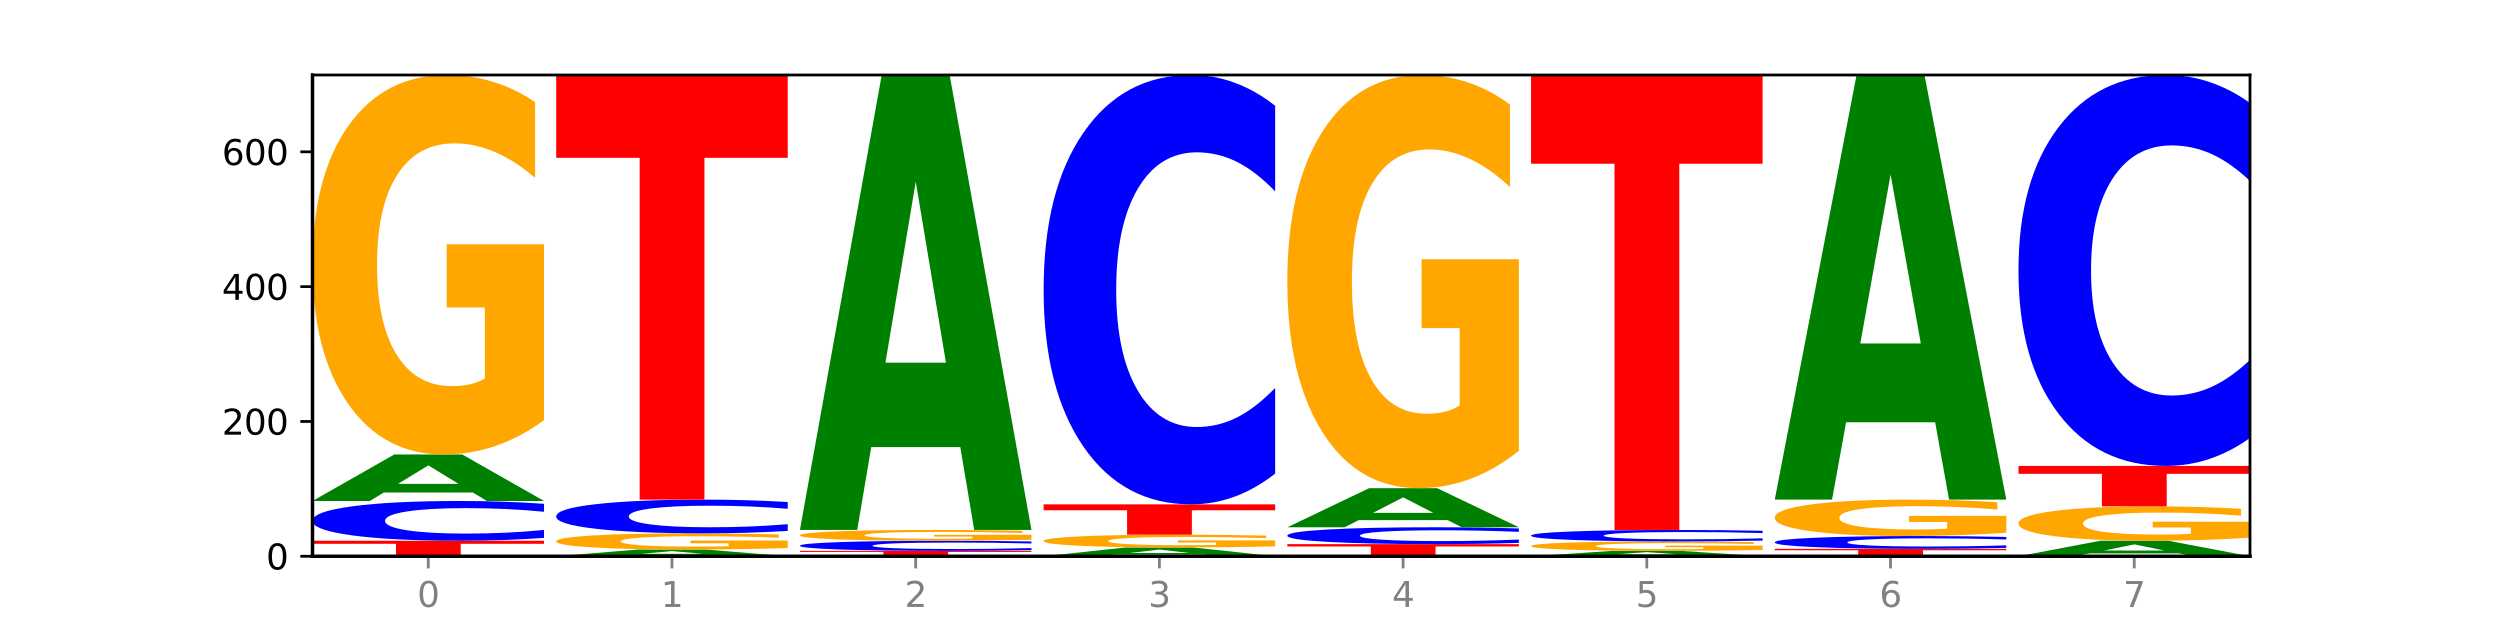
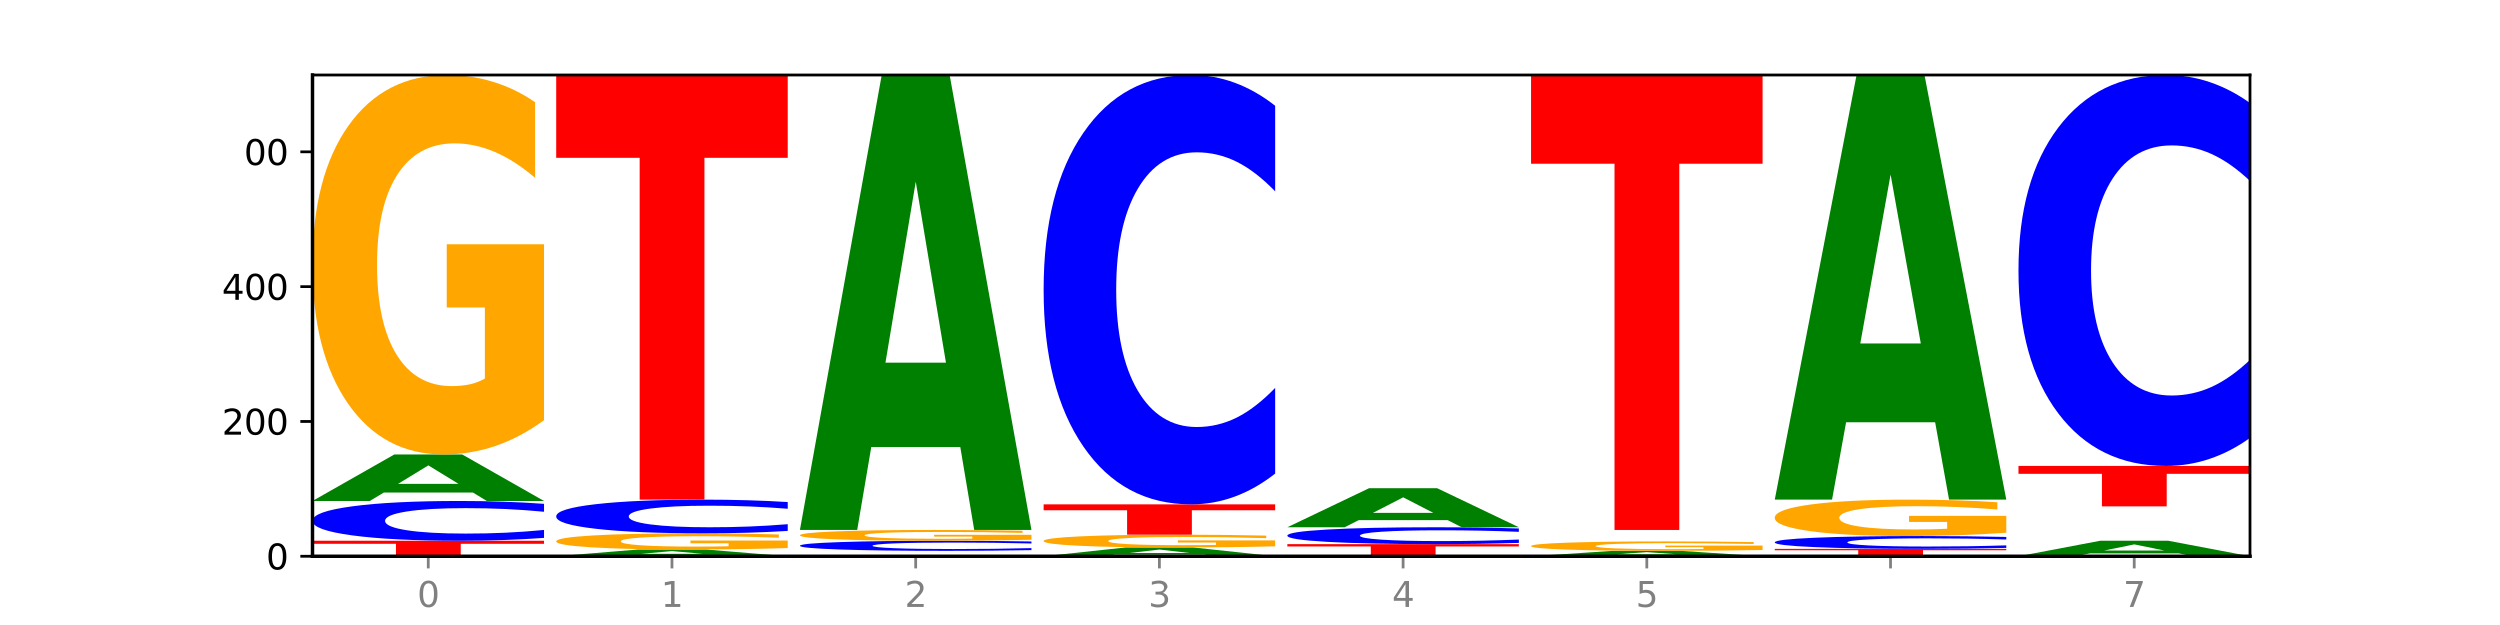
<svg xmlns="http://www.w3.org/2000/svg" xmlns:xlink="http://www.w3.org/1999/xlink" width="720pt" height="180pt" viewBox="0 0 720 180" version="1.1">
  <defs>
    <style type="text/css">*{stroke-linejoin: round; stroke-linecap: butt}</style>
  </defs>
  <g id="figure_1">
    <g id="patch_1">
      <path d="M 0 180  L 720 180  L 720 0  L 0 0  z " style="fill: #ffffff" />
    </g>
    <g id="axes_1">
      <g id="patch_2">
        <path d="M 90 160.2  L 648 160.2  L 648 21.6  L 90 21.6  z " style="fill: #ffffff" />
      </g>
      <g id="line2d_1">
        <path d="M 90 160.2  L 648 160.2  " clip-path="url(#p1768dcc5b4)" style="fill: none; stroke: #000000; stroke-width: 0.5; stroke-linecap: square" />
      </g>
      <g id="patch_3">
        <path d="M 90 155.735  L 156.679 155.735  L 156.679 156.606  L 132.69 156.606  L 132.69 160.2  L 114.036 160.2  L 114.036 156.606  L 90 156.606  L 90 155.735  z " clip-path="url(#p1768dcc5b4)" style="fill: #ff0000" />
      </g>
      <g id="patch_4">
        <path d="M 156.679 154.914  Q 151.102 155.321 145.07 155.527  Q 139.039 155.735 132.47 155.735  Q 112.882 155.735 101.441 154.193  Q 90 152.65 90 150.012  Q 90 147.365 101.441 145.825  Q 112.882 144.282 132.47 144.282  Q 139.039 144.282 145.07 144.491  Q 151.102 144.696 156.679 145.103  L 156.679 147.386  Q 151.051 146.847 145.591 146.596  Q 140.131 146.345 134.1 146.345  Q 123.281 146.345 117.082 147.322  Q 110.899 148.297 110.899 150.012  Q 110.899 151.72 117.082 152.698  Q 123.281 153.672 134.1 153.672  Q 140.131 153.672 145.591 153.422  Q 151.051 153.168 156.679 152.629  L 156.679 154.914  z " clip-path="url(#p1768dcc5b4)" style="fill: #0000ff" />
      </g>
      <g id="patch_5">
        <path d="M 136.189 141.842  L 110.545 141.842  L 106.496 144.282  L 90 144.282  L 113.558 130.888  L 133.121 130.888  L 156.679 144.282  L 140.197 144.282  L 136.189 141.842  z M 114.635 139.356  L 132.058 139.356  L 123.36 134.029  L 114.635 139.356  z " clip-path="url(#p1768dcc5b4)" style="fill: #008000" />
      </g>
      <g id="patch_6">
        <path d="M 156.679 121  Q 149.955 125.944 142.722 128.428  Q 135.489 130.888 127.778 130.888  Q 110.353 130.888 100.177 116.169  Q 90 101.45 90 76.278  Q 90 50.813 100.356 36.206  Q 110.727 21.6 128.764 21.6  Q 135.713 21.6 142.079 23.587  Q 148.46 25.551 154.109 29.434  L 154.109 51.219  Q 148.281 46.23 142.513 43.769  Q 136.744 41.286 130.946 41.286  Q 120.216 41.286 114.403 50.361  Q 108.59 59.414 108.59 76.278  Q 108.59 92.984 114.194 102.104  Q 119.798 111.202 130.109 111.202  Q 132.919 111.202 135.325 110.683  Q 137.731 110.141 139.643 109.013  L 139.643 88.559  L 128.66 88.559  L 128.66 70.341  L 156.679 70.341  L 156.679 121  z " clip-path="url(#p1768dcc5b4)" style="fill: #ffa600" />
      </g>
      <g id="patch_7">
        <path d="M 206.377 159.846  L 180.734 159.846  L 176.685 160.2  L 160.189 160.2  L 183.747 158.259  L 203.31 158.259  L 226.868 160.2  L 210.386 160.2  L 206.377 159.846  z M 184.824 159.486  L 202.247 159.486  L 193.549 158.714  L 184.824 159.486  z " clip-path="url(#p1768dcc5b4)" style="fill: #008000" />
      </g>
      <g id="patch_8">
        <path d="M 226.868 157.837  Q 220.143 158.048 212.91 158.154  Q 205.678 158.259 197.967 158.259  Q 180.542 158.259 170.365 157.631  Q 160.189 157.004 160.189 155.931  Q 160.189 154.845 170.545 154.223  Q 180.916 153.6 198.953 153.6  Q 205.902 153.6 212.268 153.685  Q 218.649 153.768 224.298 153.934  L 224.298 154.863  Q 218.47 154.65 212.701 154.545  Q 206.933 154.439 201.135 154.439  Q 190.405 154.439 184.592 154.826  Q 178.779 155.212 178.779 155.931  Q 178.779 156.643 184.383 157.032  Q 189.987 157.42 200.298 157.42  Q 203.107 157.42 205.513 157.398  Q 207.919 157.374 209.832 157.326  L 209.832 156.454  L 198.848 156.454  L 198.848 155.678  L 226.868 155.678  L 226.868 157.837  z " clip-path="url(#p1768dcc5b4)" style="fill: #ffa600" />
      </g>
      <g id="patch_9">
        <path d="M 226.868 152.904  Q 221.29 153.249 215.259 153.424  Q 209.228 153.6 202.659 153.6  Q 183.07 153.6 171.629 152.293  Q 160.189 150.986 160.189 148.75  Q 160.189 146.507 171.629 145.201  Q 183.07 143.894 202.659 143.894  Q 209.228 143.894 215.259 144.071  Q 221.29 144.245 226.868 144.59  L 226.868 146.525  Q 221.24 146.067 215.78 145.855  Q 210.32 145.642 204.289 145.642  Q 193.47 145.642 187.27 146.47  Q 181.088 147.296 181.088 148.75  Q 181.088 150.198 187.27 151.026  Q 193.47 151.852 204.289 151.852  Q 210.32 151.852 215.78 151.639  Q 221.24 151.425 226.868 150.968  L 226.868 152.904  z " clip-path="url(#p1768dcc5b4)" style="fill: #0000ff" />
      </g>
      <g id="patch_10">
        <path d="M 160.189 21.6  L 226.868 21.6  L 226.868 45.451  L 202.879 45.451  L 202.879 143.894  L 184.224 143.894  L 184.224 45.451  L 160.189 45.451  L 160.189 21.6  z " clip-path="url(#p1768dcc5b4)" style="fill: #ff0000" />
      </g>
      <g id="patch_11">
-         <path d="M 230.377 158.647  L 297.057 158.647  L 297.057 158.95  L 273.068 158.95  L 273.068 160.2  L 254.413 160.2  L 254.413 158.95  L 230.377 158.95  L 230.377 158.647  z " clip-path="url(#p1768dcc5b4)" style="fill: #ff0000" />
-       </g>
+         </g>
      <g id="patch_12">
        <path d="M 297.057 158.438  Q 291.479 158.542 285.448 158.594  Q 279.417 158.647 272.848 158.647  Q 253.259 158.647 241.818 158.255  Q 230.377 157.863 230.377 157.192  Q 230.377 156.519 241.818 156.127  Q 253.259 155.735 272.848 155.735  Q 279.417 155.735 285.448 155.788  Q 291.479 155.841 297.057 155.944  L 297.057 156.524  Q 291.429 156.387 285.969 156.324  Q 280.509 156.26 274.477 156.26  Q 263.658 156.26 257.459 156.508  Q 251.277 156.756 251.277 157.192  Q 251.277 157.626 257.459 157.875  Q 263.658 158.123 274.477 158.123  Q 280.509 158.123 285.969 158.059  Q 291.429 157.994 297.057 157.857  L 297.057 158.438  z " clip-path="url(#p1768dcc5b4)" style="fill: #0000ff" />
      </g>
      <g id="patch_13">
        <path d="M 297.057 155.454  Q 290.332 155.595 283.099 155.665  Q 275.866 155.735 268.155 155.735  Q 250.731 155.735 240.554 155.317  Q 230.377 154.899 230.377 154.183  Q 230.377 153.46 240.733 153.045  Q 251.104 152.629 269.142 152.629  Q 276.09 152.629 282.457 152.686  Q 288.838 152.742 294.486 152.852  L 294.486 153.471  Q 288.658 153.329 282.89 153.259  Q 277.122 153.189 271.323 153.189  Q 260.594 153.189 254.781 153.447  Q 248.967 153.704 248.967 154.183  Q 248.967 154.658 254.571 154.917  Q 260.175 155.176 270.487 155.176  Q 273.296 155.176 275.702 155.161  Q 278.108 155.146 280.021 155.114  L 280.021 154.532  L 269.037 154.532  L 269.037 154.015  L 297.057 154.015  L 297.057 155.454  z " clip-path="url(#p1768dcc5b4)" style="fill: #ffa600" />
      </g>
      <g id="patch_14">
        <path d="M 276.566 128.76  L 250.922 128.76  L 246.873 152.629  L 230.377 152.629  L 253.935 21.6  L 273.499 21.6  L 297.057 152.629  L 280.574 152.629  L 276.566 128.76  z M 255.012 104.441  L 272.435 104.441  L 263.737 52.321  L 255.012 104.441  z " clip-path="url(#p1768dcc5b4)" style="fill: #008000" />
      </g>
      <g id="patch_15">
        <path d="M 346.755 159.74  L 321.111 159.74  L 317.062 160.2  L 300.566 160.2  L 324.124 157.676  L 343.687 157.676  L 367.245 160.2  L 350.763 160.2  L 346.755 159.74  z M 325.201 159.272  L 342.624 159.272  L 333.926 158.268  L 325.201 159.272  z " clip-path="url(#p1768dcc5b4)" style="fill: #008000" />
      </g>
      <g id="patch_16">
        <path d="M 367.245 157.343  Q 360.521 157.51 353.288 157.593  Q 346.055 157.676 338.344 157.676  Q 320.919 157.676 310.743 157.18  Q 300.566 156.683 300.566 155.833  Q 300.566 154.974 310.922 154.481  Q 321.293 153.988 339.33 153.988  Q 346.279 153.988 352.645 154.055  Q 359.026 154.122 364.675 154.253  L 364.675 154.988  Q 358.847 154.819 353.079 154.736  Q 347.31 154.653 341.512 154.653  Q 330.782 154.653 324.969 154.959  Q 319.156 155.264 319.156 155.833  Q 319.156 156.397 324.76 156.705  Q 330.364 157.012 340.675 157.012  Q 343.485 157.012 345.891 156.995  Q 348.297 156.976 350.209 156.938  L 350.209 156.248  L 339.226 156.248  L 339.226 155.633  L 367.245 155.633  L 367.245 157.343  z " clip-path="url(#p1768dcc5b4)" style="fill: #ffa600" />
      </g>
      <g id="patch_17">
        <path d="M 300.566 145.253  L 367.245 145.253  L 367.245 146.957  L 343.256 146.957  L 343.256 153.988  L 324.602 153.988  L 324.602 146.957  L 300.566 146.957  L 300.566 145.253  z " clip-path="url(#p1768dcc5b4)" style="fill: #ff0000" />
      </g>
      <g id="patch_18">
        <path d="M 367.245 136.39  Q 361.668 140.783 355.636 143.005  Q 349.605 145.253 343.036 145.253  Q 323.448 145.253 312.007 128.599  Q 300.566 111.945 300.566 83.465  Q 300.566 54.882 312.007 38.254  Q 323.448 21.6 343.036 21.6  Q 349.605 21.6 355.636 23.848  Q 361.668 26.07 367.245 30.463  L 367.245 55.112  Q 361.617 49.288 356.157 46.581  Q 350.697 43.873 344.666 43.873  Q 333.847 43.873 327.648 54.423  Q 321.465 64.946 321.465 83.465  Q 321.465 101.907 327.648 112.456  Q 333.847 122.98 344.666 122.98  Q 350.697 122.98 356.157 120.272  Q 361.617 117.539 367.245 111.715  L 367.245 136.39  z " clip-path="url(#p1768dcc5b4)" style="fill: #0000ff" />
      </g>
      <g id="patch_19">
        <path d="M 370.755 156.706  L 437.434 156.706  L 437.434 157.387  L 413.445 157.387  L 413.445 160.2  L 394.79 160.2  L 394.79 157.387  L 370.755 157.387  L 370.755 156.706  z " clip-path="url(#p1768dcc5b4)" style="fill: #ff0000" />
      </g>
      <g id="patch_20">
        <path d="M 437.434 156.358  Q 431.856 156.53 425.825 156.618  Q 419.794 156.706 413.225 156.706  Q 393.636 156.706 382.196 156.052  Q 370.755 155.399 370.755 154.281  Q 370.755 153.159 382.196 152.507  Q 393.636 151.853 413.225 151.853  Q 419.794 151.853 425.825 151.941  Q 431.856 152.028 437.434 152.201  L 437.434 153.168  Q 431.806 152.94 426.346 152.833  Q 420.886 152.727 414.855 152.727  Q 404.036 152.727 397.836 153.141  Q 391.654 153.554 391.654 154.281  Q 391.654 155.005 397.836 155.419  Q 404.036 155.832 414.855 155.832  Q 420.886 155.832 426.346 155.725  Q 431.806 155.618 437.434 155.39  L 437.434 156.358  z " clip-path="url(#p1768dcc5b4)" style="fill: #0000ff" />
      </g>
      <g id="patch_21">
        <path d="M 416.943 149.802  L 391.3 149.802  L 387.251 151.853  L 370.755 151.853  L 394.313 140.594  L 413.876 140.594  L 437.434 151.853  L 420.952 151.853  L 416.943 149.802  z M 395.39 147.712  L 412.813 147.712  L 404.115 143.234  L 395.39 147.712  z " clip-path="url(#p1768dcc5b4)" style="fill: #008000" />
      </g>
      <g id="patch_22">
-         <path d="M 437.434 129.828  Q 430.709 135.211 423.476 137.915  Q 416.244 140.594 408.533 140.594  Q 391.108 140.594 380.931 124.568  Q 370.755 108.541 370.755 81.134  Q 370.755 53.407 381.111 37.504  Q 391.482 21.6 409.519 21.6  Q 416.468 21.6 422.834 23.763  Q 429.215 25.902 434.864 30.129  L 434.864 53.85  Q 429.036 48.417 423.267 45.738  Q 417.499 43.034 411.701 43.034  Q 400.971 43.034 395.158 52.916  Q 389.345 62.772 389.345 81.134  Q 389.345 99.323 394.949 109.254  Q 400.553 119.16 410.864 119.16  Q 413.673 119.16 416.079 118.595  Q 418.485 118.005 420.398 116.776  L 420.398 94.506  L 409.414 94.506  L 409.414 74.669  L 437.434 74.669  L 437.434 129.828  z " clip-path="url(#p1768dcc5b4)" style="fill: #ffa600" />
-       </g>
+         </g>
      <g id="patch_23">
        <path d="M 487.132 159.917  L 461.488 159.917  L 457.439 160.2  L 440.943 160.2  L 464.501 158.647  L 484.065 158.647  L 507.623 160.2  L 491.14 160.2  L 487.132 159.917  z M 465.578 159.629  L 483.001 159.629  L 474.303 159.011  L 465.578 159.629  z " clip-path="url(#p1768dcc5b4)" style="fill: #008000" />
      </g>
      <g id="patch_24">
        <path d="M 507.623 158.401  Q 500.898 158.524 493.665 158.586  Q 486.432 158.647 478.721 158.647  Q 461.297 158.647 451.12 158.281  Q 440.943 157.915 440.943 157.289  Q 440.943 156.656 451.299 156.293  Q 461.67 155.929 479.708 155.929  Q 486.656 155.929 493.023 155.979  Q 499.404 156.028 505.052 156.124  L 505.052 156.666  Q 499.224 156.542 493.456 156.481  Q 487.688 156.419 481.889 156.419  Q 471.16 156.419 465.347 156.645  Q 459.533 156.87 459.533 157.289  Q 459.533 157.704 465.137 157.931  Q 470.741 158.158 481.053 158.158  Q 483.862 158.158 486.268 158.145  Q 488.674 158.131 490.587 158.103  L 490.587 157.594  L 479.603 157.594  L 479.603 157.141  L 507.623 157.141  L 507.623 158.401  z " clip-path="url(#p1768dcc5b4)" style="fill: #ffa600" />
      </g>
      <g id="patch_25">
-         <path d="M 507.623 155.693  Q 502.045 155.81 496.014 155.869  Q 489.983 155.929 483.414 155.929  Q 463.825 155.929 452.384 155.485  Q 440.943 155.041 440.943 154.28  Q 440.943 153.518 452.384 153.074  Q 463.825 152.629 483.414 152.629  Q 489.983 152.629 496.014 152.689  Q 502.045 152.749 507.623 152.866  L 507.623 153.524  Q 501.995 153.368 496.535 153.296  Q 491.075 153.224 485.043 153.224  Q 474.224 153.224 468.025 153.505  Q 461.843 153.786 461.843 154.28  Q 461.843 154.773 468.025 155.054  Q 474.224 155.335 485.043 155.335  Q 491.075 155.335 496.535 155.263  Q 501.995 155.19 507.623 155.034  L 507.623 155.693  z " clip-path="url(#p1768dcc5b4)" style="fill: #0000ff" />
-       </g>
+         </g>
      <g id="patch_26">
        <path d="M 440.943 21.6  L 507.623 21.6  L 507.623 47.154  L 483.634 47.154  L 483.634 152.629  L 464.979 152.629  L 464.979 47.154  L 440.943 47.154  L 440.943 21.6  z " clip-path="url(#p1768dcc5b4)" style="fill: #ff0000" />
      </g>
      <g id="patch_27">
        <path d="M 511.132 158.065  L 577.811 158.065  L 577.811 158.481  L 553.822 158.481  L 553.822 160.2  L 535.168 160.2  L 535.168 158.481  L 511.132 158.481  L 511.132 158.065  z " clip-path="url(#p1768dcc5b4)" style="fill: #ff0000" />
      </g>
      <g id="patch_28">
        <path d="M 577.811 157.8  Q 572.234 157.931 566.203 157.998  Q 560.171 158.065 553.603 158.065  Q 534.014 158.065 522.573 157.568  Q 511.132 157.071 511.132 156.222  Q 511.132 155.369 522.573 154.873  Q 534.014 154.376 553.603 154.376  Q 560.171 154.376 566.203 154.444  Q 572.234 154.51 577.811 154.641  L 577.811 155.376  Q 572.183 155.202 566.723 155.122  Q 561.263 155.041 555.232 155.041  Q 544.413 155.041 538.214 155.355  Q 532.031 155.669 532.031 156.222  Q 532.031 156.772 538.214 157.086  Q 544.413 157.4 555.232 157.4  Q 561.263 157.4 566.723 157.32  Q 572.183 157.238 577.811 157.064  L 577.811 157.8  z " clip-path="url(#p1768dcc5b4)" style="fill: #0000ff" />
      </g>
      <g id="patch_29">
        <path d="M 577.811 153.428  Q 571.087 153.902 563.854 154.14  Q 556.621 154.376 548.91 154.376  Q 531.486 154.376 521.309 152.965  Q 511.132 151.553 511.132 149.139  Q 511.132 146.696 521.488 145.295  Q 531.859 143.894 549.896 143.894  Q 556.845 143.894 563.211 144.085  Q 569.592 144.273 575.241 144.645  L 575.241 146.735  Q 569.413 146.256 563.645 146.02  Q 557.876 145.782 552.078 145.782  Q 541.348 145.782 535.535 146.653  Q 529.722 147.521 529.722 149.139  Q 529.722 150.741 535.326 151.616  Q 540.93 152.488 551.241 152.488  Q 554.051 152.488 556.457 152.439  Q 558.863 152.387 560.775 152.278  L 560.775 150.316  L 549.792 150.316  L 549.792 148.569  L 577.811 148.569  L 577.811 153.428  z " clip-path="url(#p1768dcc5b4)" style="fill: #ffa600" />
      </g>
      <g id="patch_30">
        <path d="M 557.321 121.616  L 531.677 121.616  L 527.628 143.894  L 511.132 143.894  L 534.69 21.6  L 554.253 21.6  L 577.811 143.894  L 561.329 143.894  L 557.321 121.616  z M 535.767 98.918  L 553.19 98.918  L 544.492 50.273  L 535.767 98.918  z " clip-path="url(#p1768dcc5b4)" style="fill: #008000" />
      </g>
      <g id="patch_31">
        <path d="M 627.51 159.387  L 601.866 159.387  L 597.817 160.2  L 581.321 160.2  L 604.879 155.735  L 624.442 155.735  L 648 160.2  L 631.518 160.2  L 627.51 159.387  z M 605.956 158.558  L 623.379 158.558  L 614.681 156.782  L 605.956 158.558  z " clip-path="url(#p1768dcc5b4)" style="fill: #008000" />
      </g>
      <g id="patch_32">
-         <path d="M 648 154.84  Q 641.275 155.287 634.042 155.512  Q 626.81 155.735 619.099 155.735  Q 601.674 155.735 591.497 154.402  Q 581.321 153.069 581.321 150.788  Q 581.321 148.482 591.677 147.158  Q 602.048 145.835 620.085 145.835  Q 627.034 145.835 633.4 146.015  Q 639.781 146.193 645.43 146.545  L 645.43 148.518  Q 639.602 148.066 633.833 147.844  Q 628.065 147.619 622.267 147.619  Q 611.537 147.619 605.724 148.441  Q 599.911 149.261 599.911 150.788  Q 599.911 152.302 605.515 153.128  Q 611.119 153.952 621.43 153.952  Q 624.239 153.952 626.645 153.905  Q 629.051 153.856 630.964 153.754  L 630.964 151.901  L 619.98 151.901  L 619.98 150.251  L 648 150.251  L 648 154.84  z " clip-path="url(#p1768dcc5b4)" style="fill: #ffa600" />
-       </g>
+         </g>
      <g id="patch_33">
        <path d="M 581.321 134.188  L 648 134.188  L 648 136.46  L 624.011 136.46  L 624.011 145.835  L 605.356 145.835  L 605.356 136.46  L 581.321 136.46  L 581.321 134.188  z " clip-path="url(#p1768dcc5b4)" style="fill: #ff0000" />
      </g>
      <g id="patch_34">
        <path d="M 648 126.118  Q 642.422 130.118 636.391 132.142  Q 630.36 134.188 623.791 134.188  Q 604.202 134.188 592.762 119.025  Q 581.321 103.861 581.321 77.929  Q 581.321 51.904 592.762 36.764  Q 604.202 21.6 623.791 21.6  Q 630.36 21.6 636.391 23.647  Q 642.422 25.67 648 29.67  L 648 52.113  Q 642.372 46.811 636.912 44.346  Q 631.452 41.88 625.421 41.88  Q 614.602 41.88 608.402 51.486  Q 602.22 61.068 602.22 77.929  Q 602.22 94.721 608.402 104.326  Q 614.602 113.908 625.421 113.908  Q 631.452 113.908 636.912 111.443  Q 642.372 108.954 648 103.651  L 648 126.118  z " clip-path="url(#p1768dcc5b4)" style="fill: #0000ff" />
      </g>
      <g id="matplotlib.axis_1">
        <g id="xtick_1">
          <g id="line2d_2">
            <defs>
              <path id="m46bf8afc49" d="M 0 0  L 0 3.5  " style="stroke: #808080; stroke-width: 0.8" />
            </defs>
            <g>
              <use xlink:href="#m46bf8afc49" x="123.34" y="160.2" style="fill: #808080; stroke: #808080; stroke-width: 0.8" />
            </g>
          </g>
          <g id="text_1">
            <g style="fill: #808080" transform="translate(120.158 174.798) scale(0.1 -0.1)">
              <defs>
                <path id="DejaVuSans-30" d="M 2034 4250  Q 1547 4250 1301 3770  Q 1056 3291 1056 2328  Q 1056 1369 1301 889  Q 1547 409 2034 409  Q 2525 409 2770 889  Q 3016 1369 3016 2328  Q 3016 3291 2770 3770  Q 2525 4250 2034 4250  z M 2034 4750  Q 2819 4750 3233 4129  Q 3647 3509 3647 2328  Q 3647 1150 3233 529  Q 2819 -91 2034 -91  Q 1250 -91 836 529  Q 422 1150 422 2328  Q 422 3509 836 4129  Q 1250 4750 2034 4750  z " transform="scale(0.016)" />
              </defs>
              <use xlink:href="#DejaVuSans-30" />
            </g>
          </g>
        </g>
        <g id="xtick_2">
          <g id="line2d_3">
            <g>
              <use xlink:href="#m46bf8afc49" x="193.528" y="160.2" style="fill: #808080; stroke: #808080; stroke-width: 0.8" />
            </g>
          </g>
          <g id="text_2">
            <g style="fill: #808080" transform="translate(190.347 174.798) scale(0.1 -0.1)">
              <defs>
                <path id="DejaVuSans-31" d="M 794 531  L 1825 531  L 1825 4091  L 703 3866  L 703 4441  L 1819 4666  L 2450 4666  L 2450 531  L 3481 531  L 3481 0  L 794 0  L 794 531  z " transform="scale(0.016)" />
              </defs>
              <use xlink:href="#DejaVuSans-31" />
            </g>
          </g>
        </g>
        <g id="xtick_3">
          <g id="line2d_4">
            <g>
              <use xlink:href="#m46bf8afc49" x="263.717" y="160.2" style="fill: #808080; stroke: #808080; stroke-width: 0.8" />
            </g>
          </g>
          <g id="text_3">
            <g style="fill: #808080" transform="translate(260.536 174.798) scale(0.1 -0.1)">
              <defs>
                <path id="DejaVuSans-32" d="M 1228 531  L 3431 531  L 3431 0  L 469 0  L 469 531  Q 828 903 1448 1529  Q 2069 2156 2228 2338  Q 2531 2678 2651 2914  Q 2772 3150 2772 3378  Q 2772 3750 2511 3984  Q 2250 4219 1831 4219  Q 1534 4219 1204 4116  Q 875 4013 500 3803  L 500 4441  Q 881 4594 1212 4672  Q 1544 4750 1819 4750  Q 2544 4750 2975 4387  Q 3406 4025 3406 3419  Q 3406 3131 3298 2873  Q 3191 2616 2906 2266  Q 2828 2175 2409 1742  Q 1991 1309 1228 531  z " transform="scale(0.016)" />
              </defs>
              <use xlink:href="#DejaVuSans-32" />
            </g>
          </g>
        </g>
        <g id="xtick_4">
          <g id="line2d_5">
            <g>
              <use xlink:href="#m46bf8afc49" x="333.906" y="160.2" style="fill: #808080; stroke: #808080; stroke-width: 0.8" />
            </g>
          </g>
          <g id="text_4">
            <g style="fill: #808080" transform="translate(330.724 174.798) scale(0.1 -0.1)">
              <defs>
-                 <path id="DejaVuSans-33" d="M 2597 2516  Q 3050 2419 3304 2112  Q 3559 1806 3559 1356  Q 3559 666 3084 287  Q 2609 -91 1734 -91  Q 1441 -91 1130 -33  Q 819 25 488 141  L 488 750  Q 750 597 1062 519  Q 1375 441 1716 441  Q 2309 441 2620 675  Q 2931 909 2931 1356  Q 2931 1769 2642 2001  Q 2353 2234 1838 2234  L 1294 2234  L 1294 2753  L 1863 2753  Q 2328 2753 2575 2939  Q 2822 3125 2822 3475  Q 2822 3834 2567 4026  Q 2313 4219 1838 4219  Q 1578 4219 1281 4162  Q 984 4106 628 3988  L 628 4550  Q 988 4650 1302 4700  Q 1616 4750 1894 4750  Q 2613 4750 3031 4423  Q 3450 4097 3450 3541  Q 3450 3153 3228 2886  Q 3006 2619 2597 2516  z " transform="scale(0.016)" />
+                 <path id="DejaVuSans-33" d="M 2597 2516  Q 3050 2419 3304 2112  Q 3559 1806 3559 1356  Q 3559 666 3084 287  Q 2609 -91 1734 -91  Q 1441 -91 1130 -33  Q 819 25 488 141  L 488 750  Q 750 597 1062 519  Q 1375 441 1716 441  Q 2309 441 2620 675  Q 2931 909 2931 1356  Q 2931 1769 2642 2001  Q 2353 2234 1838 2234  L 1294 2234  L 1294 2753  L 1863 2753  Q 2328 2753 2575 2939  Q 2822 3125 2822 3475  Q 2822 3834 2567 4026  Q 2313 4219 1838 4219  Q 1578 4219 1281 4162  Q 984 4106 628 3988  L 628 4550  Q 988 4650 1302 4700  Q 1616 4750 1894 4750  Q 2613 4750 3031 4423  Q 3450 4097 3450 3541  Q 3006 2619 2597 2516  z " transform="scale(0.016)" />
              </defs>
              <use xlink:href="#DejaVuSans-33" />
            </g>
          </g>
        </g>
        <g id="xtick_5">
          <g id="line2d_6">
            <g>
              <use xlink:href="#m46bf8afc49" x="404.094" y="160.2" style="fill: #808080; stroke: #808080; stroke-width: 0.8" />
            </g>
          </g>
          <g id="text_5">
            <g style="fill: #808080" transform="translate(400.913 174.798) scale(0.1 -0.1)">
              <defs>
                <path id="DejaVuSans-34" d="M 2419 4116  L 825 1625  L 2419 1625  L 2419 4116  z M 2253 4666  L 3047 4666  L 3047 1625  L 3713 1625  L 3713 1100  L 3047 1100  L 3047 0  L 2419 0  L 2419 1100  L 313 1100  L 313 1709  L 2253 4666  z " transform="scale(0.016)" />
              </defs>
              <use xlink:href="#DejaVuSans-34" />
            </g>
          </g>
        </g>
        <g id="xtick_6">
          <g id="line2d_7">
            <g>
              <use xlink:href="#m46bf8afc49" x="474.283" y="160.2" style="fill: #808080; stroke: #808080; stroke-width: 0.8" />
            </g>
          </g>
          <g id="text_6">
            <g style="fill: #808080" transform="translate(471.102 174.798) scale(0.1 -0.1)">
              <defs>
                <path id="DejaVuSans-35" d="M 691 4666  L 3169 4666  L 3169 4134  L 1269 4134  L 1269 2991  Q 1406 3038 1543 3061  Q 1681 3084 1819 3084  Q 2600 3084 3056 2656  Q 3513 2228 3513 1497  Q 3513 744 3044 326  Q 2575 -91 1722 -91  Q 1428 -91 1123 -41  Q 819 9 494 109  L 494 744  Q 775 591 1075 516  Q 1375 441 1709 441  Q 2250 441 2565 725  Q 2881 1009 2881 1497  Q 2881 1984 2565 2268  Q 2250 2553 1709 2553  Q 1456 2553 1204 2497  Q 953 2441 691 2322  L 691 4666  z " transform="scale(0.016)" />
              </defs>
              <use xlink:href="#DejaVuSans-35" />
            </g>
          </g>
        </g>
        <g id="xtick_7">
          <g id="line2d_8">
            <g>
              <use xlink:href="#m46bf8afc49" x="544.472" y="160.2" style="fill: #808080; stroke: #808080; stroke-width: 0.8" />
            </g>
          </g>
          <g id="text_7">
            <g style="fill: #808080" transform="translate(541.29 174.798) scale(0.1 -0.1)">
              <defs>
-                 <path id="DejaVuSans-36" d="M 2113 2584  Q 1688 2584 1439 2293  Q 1191 2003 1191 1497  Q 1191 994 1439 701  Q 1688 409 2113 409  Q 2538 409 2786 701  Q 3034 994 3034 1497  Q 3034 2003 2786 2293  Q 2538 2584 2113 2584  z M 3366 4563  L 3366 3988  Q 3128 4100 2886 4159  Q 2644 4219 2406 4219  Q 1781 4219 1451 3797  Q 1122 3375 1075 2522  Q 1259 2794 1537 2939  Q 1816 3084 2150 3084  Q 2853 3084 3261 2657  Q 3669 2231 3669 1497  Q 3669 778 3244 343  Q 2819 -91 2113 -91  Q 1303 -91 875 529  Q 447 1150 447 2328  Q 447 3434 972 4092  Q 1497 4750 2381 4750  Q 2619 4750 2861 4703  Q 3103 4656 3366 4563  z " transform="scale(0.016)" />
-               </defs>
+                 </defs>
              <use xlink:href="#DejaVuSans-36" />
            </g>
          </g>
        </g>
        <g id="xtick_8">
          <g id="line2d_9">
            <g>
              <use xlink:href="#m46bf8afc49" x="614.66" y="160.2" style="fill: #808080; stroke: #808080; stroke-width: 0.8" />
            </g>
          </g>
          <g id="text_8">
            <g style="fill: #808080" transform="translate(611.479 174.798) scale(0.1 -0.1)">
              <defs>
                <path id="DejaVuSans-37" d="M 525 4666  L 3525 4666  L 3525 4397  L 1831 0  L 1172 0  L 2766 4134  L 525 4134  L 525 4666  z " transform="scale(0.016)" />
              </defs>
              <use xlink:href="#DejaVuSans-37" />
            </g>
          </g>
        </g>
      </g>
      <g id="matplotlib.axis_2">
        <g id="ytick_1">
          <g id="line2d_10">
            <defs>
              <path id="mc51dc94986" d="M 0 0  L -3.5 0  " style="stroke: #000000; stroke-width: 0.8" />
            </defs>
            <g>
              <use xlink:href="#mc51dc94986" x="90" y="160.2" style="stroke: #000000; stroke-width: 0.8" />
            </g>
          </g>
          <g id="text_9">
            <g transform="translate(76.638 163.999) scale(0.1 -0.1)">
              <use xlink:href="#DejaVuSans-30" />
            </g>
          </g>
        </g>
        <g id="ytick_2">
          <g id="line2d_11">
            <g>
              <use xlink:href="#mc51dc94986" x="90" y="121.376" style="stroke: #000000; stroke-width: 0.8" />
            </g>
          </g>
          <g id="text_10">
            <g transform="translate(63.913 125.176) scale(0.1 -0.1)">
              <use xlink:href="#DejaVuSans-32" />
              <use xlink:href="#DejaVuSans-30" x="63.623" />
              <use xlink:href="#DejaVuSans-30" x="127.246" />
            </g>
          </g>
        </g>
        <g id="ytick_3">
          <g id="line2d_12">
            <g>
              <use xlink:href="#mc51dc94986" x="90" y="82.553" style="stroke: #000000; stroke-width: 0.8" />
            </g>
          </g>
          <g id="text_11">
            <g transform="translate(63.913 86.352) scale(0.1 -0.1)">
              <use xlink:href="#DejaVuSans-34" />
              <use xlink:href="#DejaVuSans-30" x="63.623" />
              <use xlink:href="#DejaVuSans-30" x="127.246" />
            </g>
          </g>
        </g>
        <g id="ytick_4">
          <g id="line2d_13">
            <g>
              <use xlink:href="#mc51dc94986" x="90" y="43.729" style="stroke: #000000; stroke-width: 0.8" />
            </g>
          </g>
          <g id="text_12">
            <g transform="translate(63.913 47.529) scale(0.1 -0.1)">
              <use xlink:href="#DejaVuSans-36" />
              <use xlink:href="#DejaVuSans-30" x="63.623" />
              <use xlink:href="#DejaVuSans-30" x="127.246" />
            </g>
          </g>
        </g>
      </g>
      <g id="patch_35">
        <path d="M 90 160.2  L 90 21.6  " style="fill: none; stroke: #000000; stroke-linejoin: miter; stroke-linecap: square" />
      </g>
      <g id="patch_36">
        <path d="M 648 160.2  L 648 21.6  " style="fill: none; stroke: #000000; stroke-width: 0.8; stroke-linejoin: miter; stroke-linecap: square" />
      </g>
      <g id="patch_37">
        <path d="M 90 160.2  L 648 160.2  " style="fill: none; stroke: #000000; stroke-linejoin: miter; stroke-linecap: square" />
      </g>
      <g id="patch_38">
        <path d="M 90 21.6  L 648 21.6  " style="fill: none; stroke: #000000; stroke-width: 0.8; stroke-linejoin: miter; stroke-linecap: square" />
      </g>
    </g>
  </g>
  <defs>
    <clipPath id="p1768dcc5b4">
      <rect x="90" y="21.6" width="558" height="138.6" />
    </clipPath>
  </defs>
</svg>